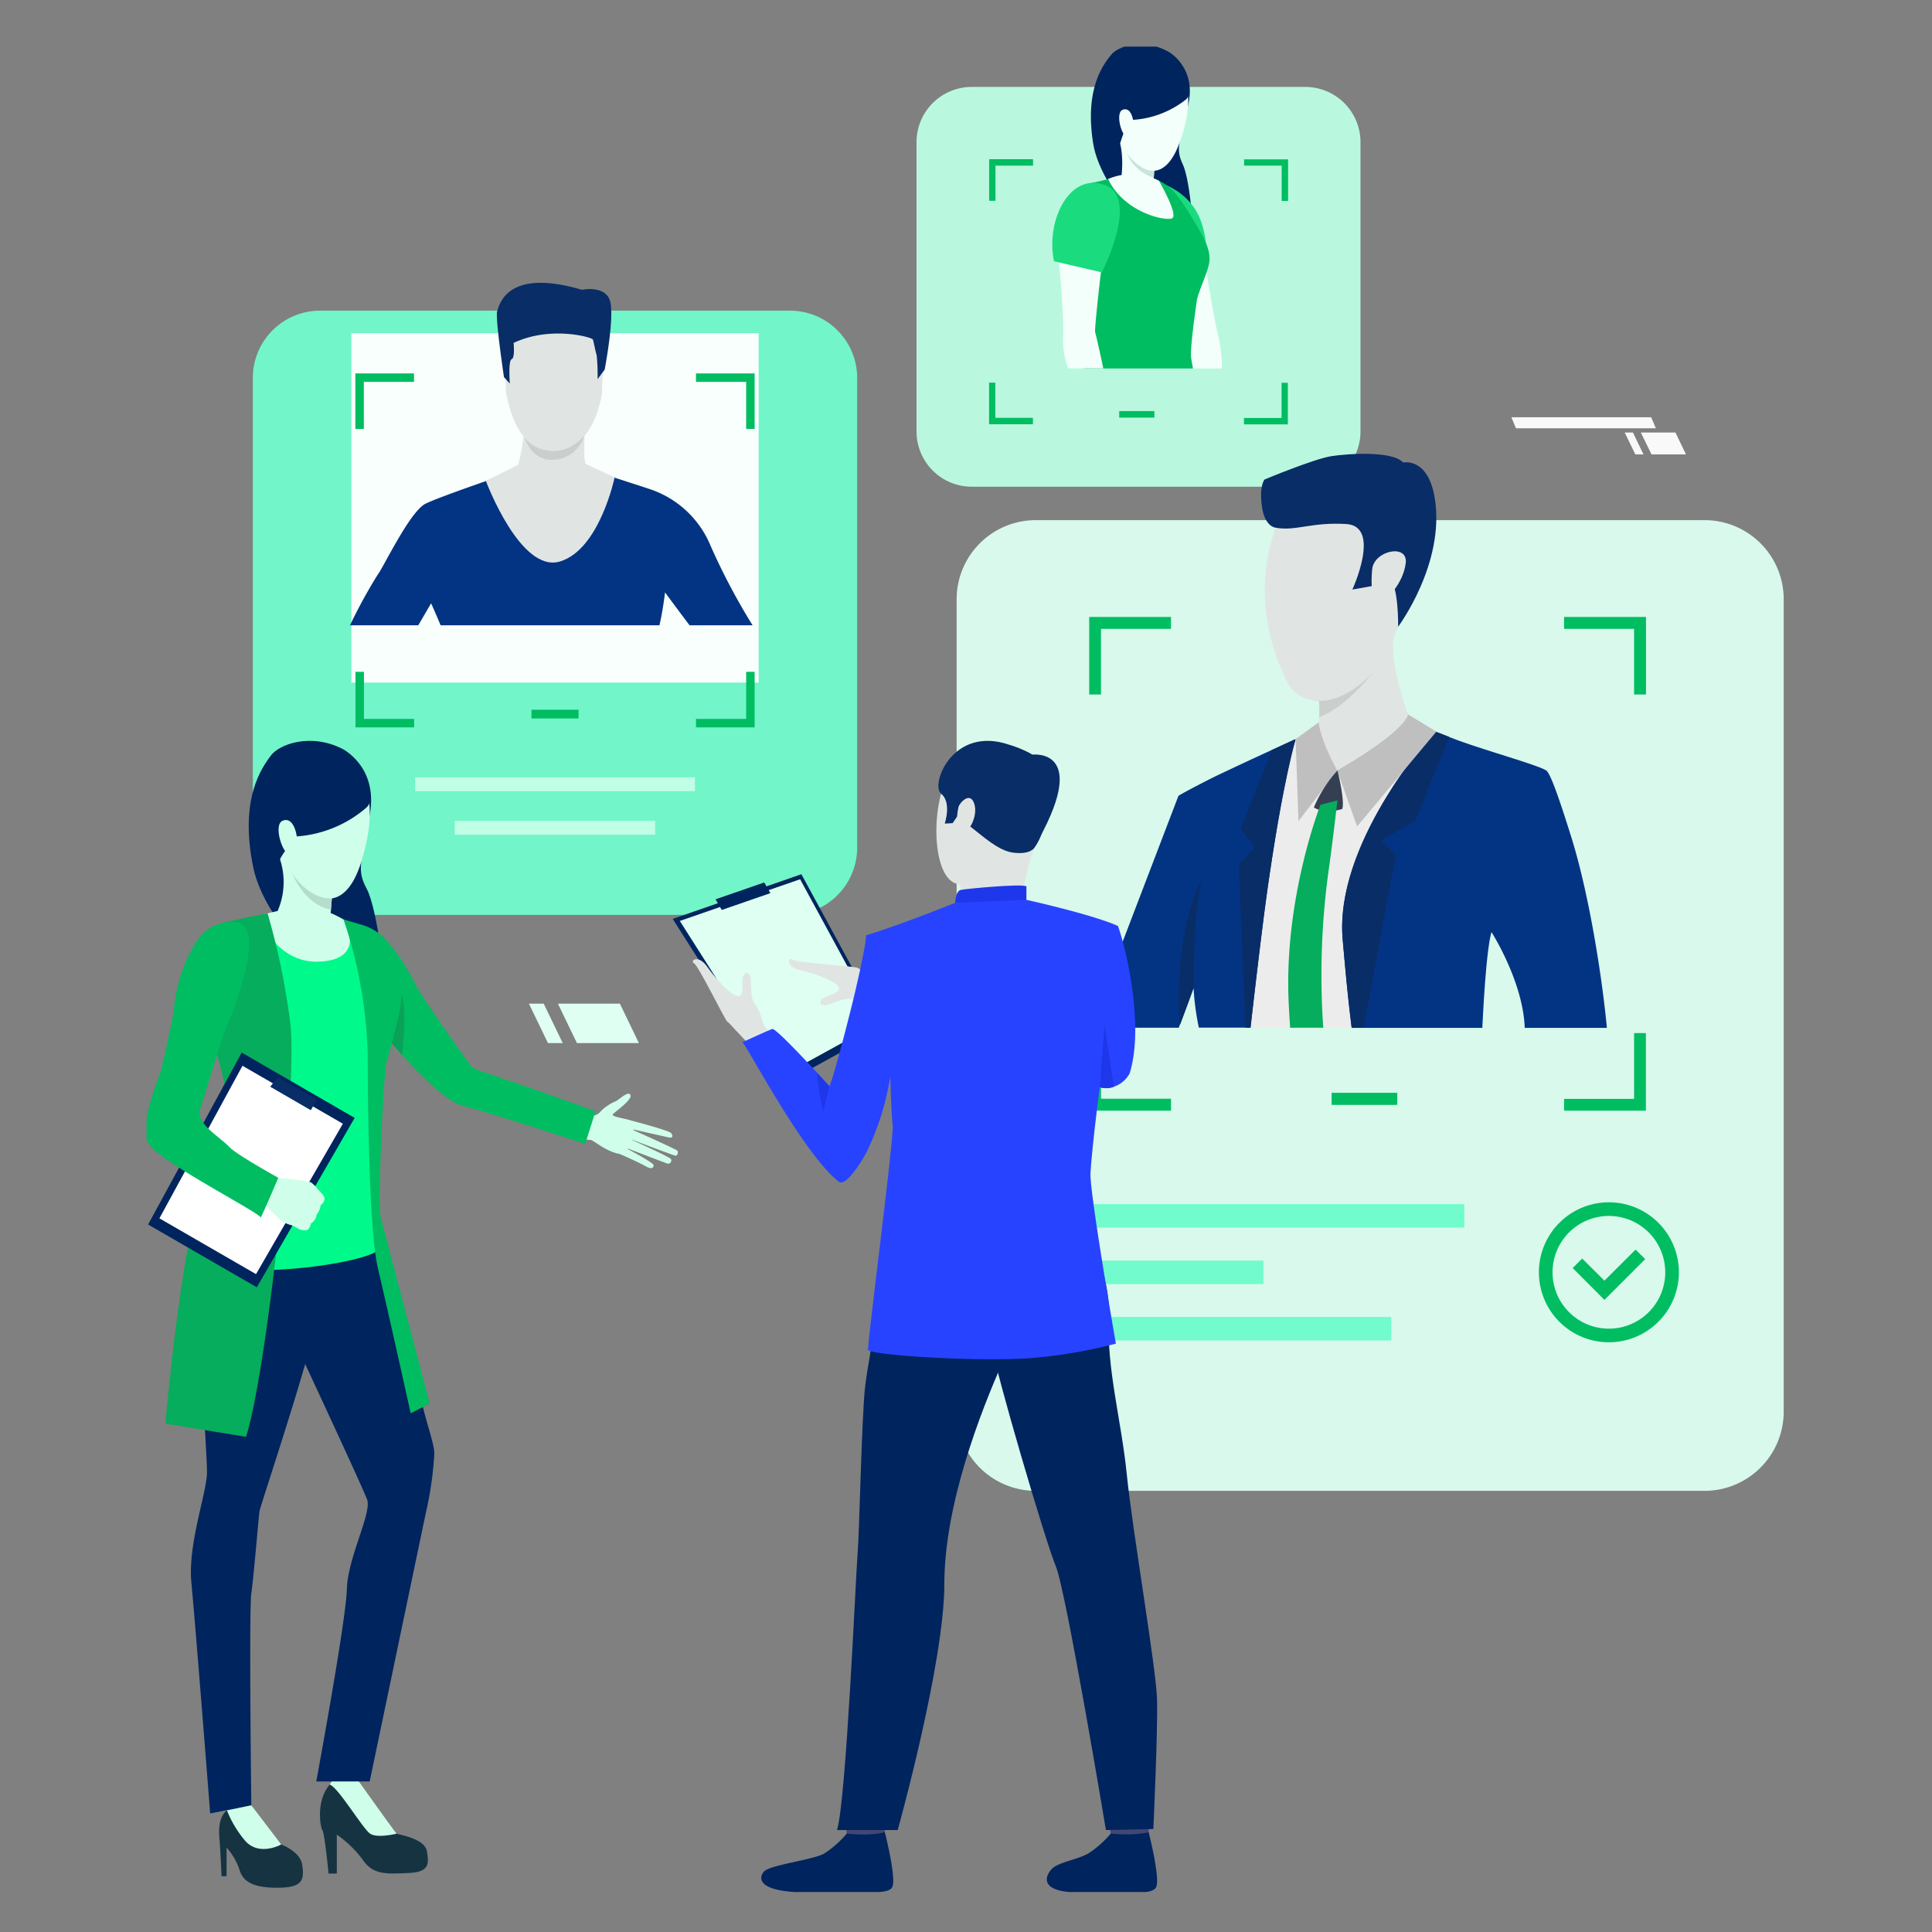
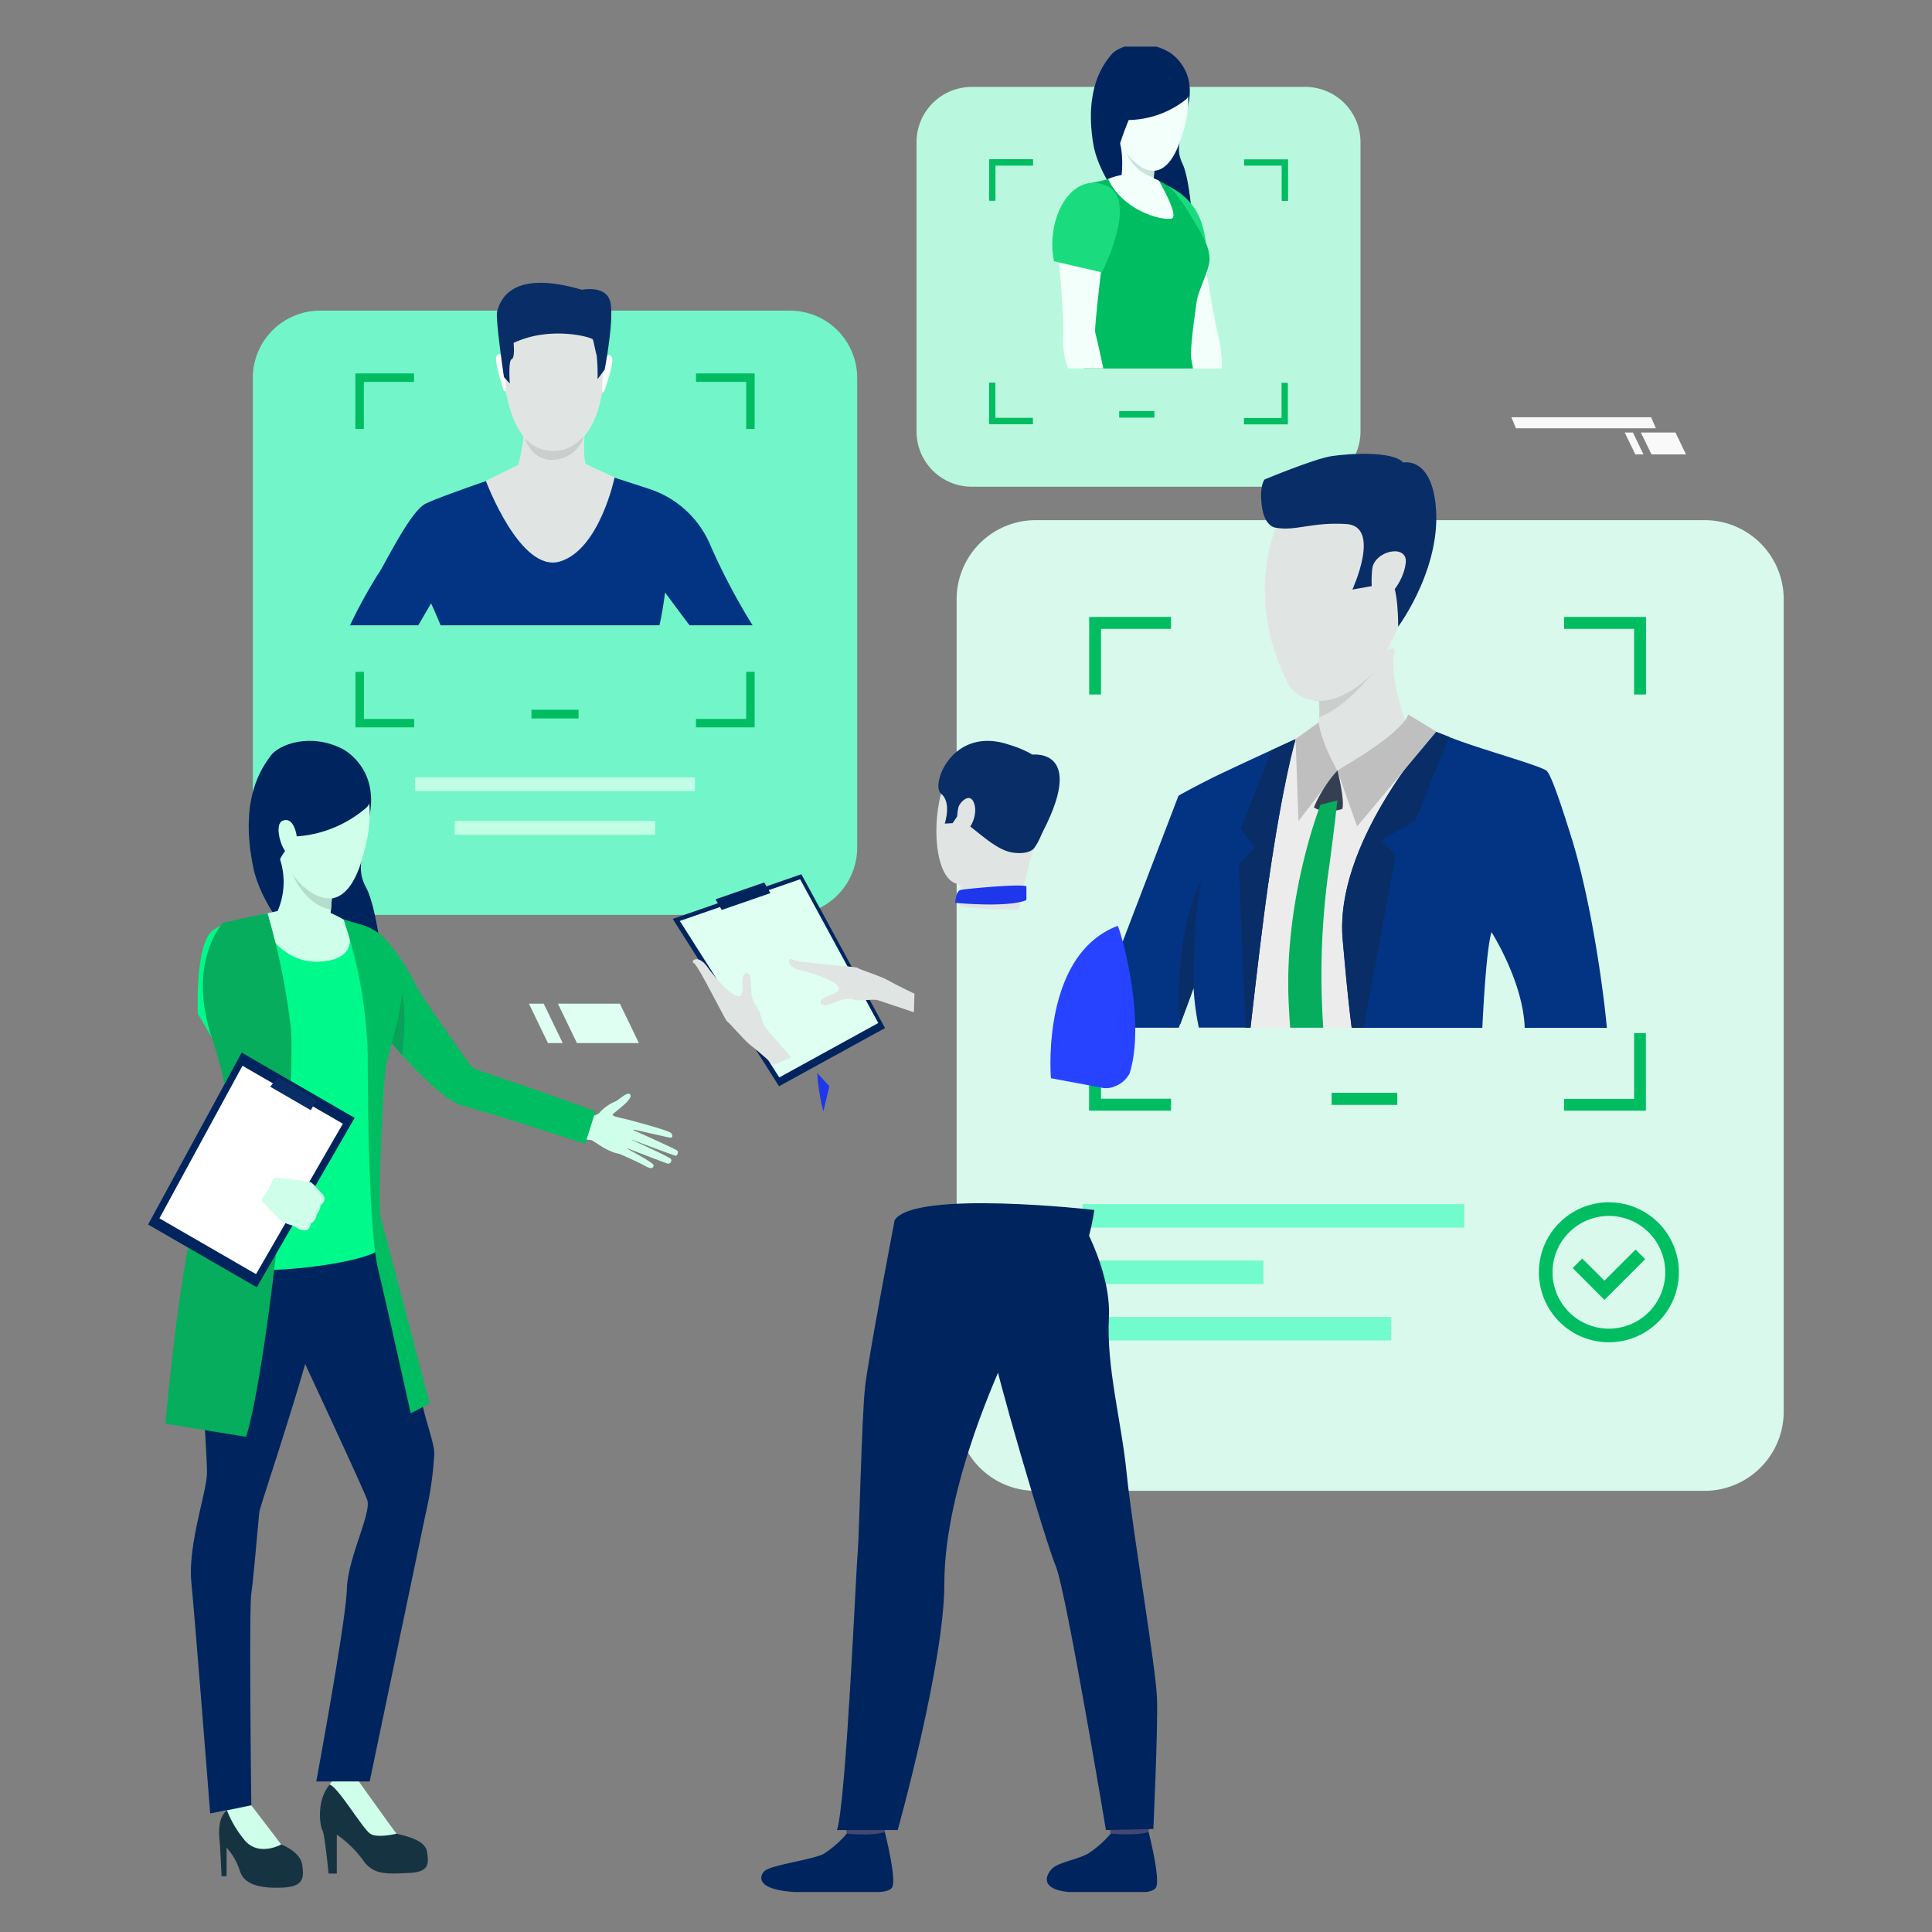
<svg xmlns="http://www.w3.org/2000/svg" width="290" height="290" viewBox="0 0 290 290">
  <rect x="0" y="0" width="290" height="290" fill="#808080" stroke="none" />
  <defs>
    <clipPath id="4e1jos4gca">
      <path data-name="Rectangle 29306" transform="translate(.247 .406)" style="fill:#fff" d="M0 0h246v277H0z" />
    </clipPath>
  </defs>
  <g data-name="Group 43851">
    <path data-name="Rectangle 29335" style="fill:none" d="M0 0h290v290H0z" />
    <g data-name="Frame (20)" transform="translate(21.753 6.594)" style="clip-path:url(#4e1jos4gca)">
      <path data-name="Path 84733" d="M207.556 406.081h-70.527a10.1 10.1 0 0 1-10.095-10.093v-70.514a10.1 10.1 0 0 1 10.095-10.093h70.527a10.1 10.1 0 0 1 10.095 10.093v70.514a10.1 10.1 0 0 1-10.095 10.093z" transform="translate(-110.738 -275.347)" style="opacity:.95;fill:#72fbcc" />
      <path data-name="Path 84734" d="M361.094 867.77h-42v2.081h42z" transform="translate(-278.533 -757.686)" style="fill:#c0fee6" />
      <path data-name="Path 84735" d="M395.981 919.294h-30.1v2.08h30.1z" transform="translate(-319.387 -802.676)" style="fill:#c0fee6" />
      <path data-name="Path 84736" d="M1072.257 709.077H971.892a11.874 11.874 0 0 1-11.884-11.877V575.253a11.874 11.874 0 0 1 11.884-11.881h100.381a11.874 11.874 0 0 1 11.883 11.881V697.18a11.9 11.9 0 0 1-11.899 11.897z" transform="translate(-838.167 -491.889)" style="fill:#ddfff2;opacity:.95" />
      <path data-name="Path 84737" d="M1413.725 1241.18h-9.855v1.82h9.855z" transform="translate(-1225.742 -1083.743)" style="fill:#00bd61" />
      <path data-name="Path 84738" d="M1166.352 1372.97h-57.3v3.526h57.3z" transform="translate(-968.309 -1198.82)" style="fill:#72fbcc" />
      <path data-name="Path 84739" d="M1155.38 1506.53h-46.33v3.525h46.33z" transform="translate(-968.309 -1315.443)" style="fill:#72fbcc" />
      <path data-name="Path 84740" d="M1136.2 1439.82h-27.15v3.525h27.15z" transform="translate(-968.309 -1257.192)" style="fill:#72fbcc" />
      <path data-name="Path 84741" d="M1188.081 677.945v1.788h10.508v9.852h1.788v-11.64zm-71.3 11.641h1.788v-9.852h10.508v-1.788H1116.8v11.641zm81.808 50.844v9.852h-10.508v1.77h12.279v-11.64h-1.772zm-80.02 0h-1.788v11.622h12.3v-1.788h-10.508z" transform="translate(-975.059 -591.933)" style="fill:#00bd61" />
      <path data-name="Path 84742" d="M1659.708 1391.812a10.506 10.506 0 1 1 10.506-10.505 10.516 10.516 0 0 1-10.506 10.505zm0-18.965a8.46 8.46 0 1 0 8.461 8.46 8.466 8.466 0 0 0-8.461-8.46z" transform="translate(-1439.961 -1196.925)" style="fill:#00bd61" />
      <path data-name="Path 84743" d="m1693.964 1434.349-4.765-4.781 1.428-1.427 3.337 3.319 4.677-4.66 1.446 1.428z" transform="translate(-1474.888 -1245.824)" style="fill:#00bd61" />
-       <path data-name="Path 84744" d="M304.7 342.092h-61.138v52.443H304.7z" transform="translate(-212.576 -298.67)" style="opacity:.95;fill:#fff" />
      <path data-name="Path 84745" d="M296.072 513.844a14.99 14.99 0 0 0-9.132-8.528c-.808-.275-2.27-.739-3.8-1.238-2.752-.894-5.778-1.857-5.778-1.857h-9.51s-3.3 1.1-6.793 2.338c-3.233 1.135-6.621 2.373-7.773 2.94-2.39 1.186-6.415 9.732-7.223 10.712a77.15 77.15 0 0 0-4.127 7.548h10.25l1.926-3.3s.653 1.427 1.427 3.3h32.847c.516-2.184.843-4.935.843-4.935s1.754 2.39 3.68 4.935h9.459a96.522 96.522 0 0 1-6.296-11.915z" transform="translate(-211.154 -438.493)" style="fill:#033483" />
      <path data-name="Path 84746" d="M431.458 295.515s7.447 1.169 6.312 12.81S430.065 319 429.635 319c-.447-.017-6.587.206-7.068-14 0 .006-.224-10.5 8.891-9.485z" transform="translate(-368.88 -257.94)" style="fill:#e0e5e3" />
      <path data-name="Path 84747" d="M540.42 368.457s.808-.877 1.118.017c.292.877-1.118 4.814-1.169 4.986 0 0-.155.344-.344.155a43.985 43.985 0 0 1 .395-5.158z" transform="translate(-471.41 -321.356)" style="fill:#fafffd" />
      <path data-name="Path 84748" d="M416.04 367.115s-.791-.894-1.118-.017c-.31.877 1 4.832 1.066 5.021 0 0 .138.344.344.155a41.265 41.265 0 0 0-.292-5.159z" transform="translate(-362.164 -320.169)" style="fill:#fafffd" />
      <path data-name="Path 84749" d="m431.975 295.48-1.066 1.427a28.092 28.092 0 0 0-.138-3.611c-.172-.482-.43-1.977-.567-2.338-.138-.344-6.4-2.1-11.9.516 0 0 .241 2.253-.292 2.442-.533.206-.275 3.663-.275 3.663l-.877-.98s-1.341-8.958-1.015-9.887 1.393-6.551 12.709-3.215c0 0 3.525-.739 4.231 1.685s-.81 10.298-.81 10.298z" transform="translate(-362.966 -246.591)" style="fill:#092d66" />
      <path data-name="Path 84750" d="M418.73 451.291c0-.017-.963-.464-.963-.464-.464-1.032-.12-5.416-.12-5.416s-9.476-2.407-9.2-.567-.808 6.121-.808 6.121l-4.867 2.407s5.176 13.91 11.127 12.1c5.95-1.788 8.2-12.621 8.2-12.621z" transform="translate(-351.595 -387.787)" style="fill:#e0e5e3" />
      <path data-name="Path 84751" d="M448.607 464.462a5.626 5.626 0 0 0 4.179 1.977c1.737 0 2.992-.482 4.729-2.184a4.979 4.979 0 0 1-4.712 3.508c-.017.001-2.889.362-4.196-3.301z" transform="translate(-391.618 -405.343)" style="fill:#cacfcd" />
      <path data-name="Path 84752" d="M136.142 825.79s5.469 2.682 4.11 9.955-1.943 8.253-.43 11.091 3.3 14.977 1.943 17.263c-1.359 2.3-16.854-10.093-18.986-20.5-2.15-10.4 1.359-15.028 2.6-16.747 1.221-1.716 5.93-3.504 10.763-1.062z" transform="translate(-106.515 -719.987)" style="fill:#00245e" />
      <path data-name="Path 84753" d="M207.74 2061.331h1.238v-5.846a16.675 16.675 0 0 1 3.955 3.852c1.531 2.234 3.629 2.046 6.81 1.908 3.2-.138 3.044-1.428 2.769-3.232-.292-1.806-3.526-2.39-4.575-2.666-1.049-.291-3.422-4.384-4.2-5.382a13.4 13.4 0 0 1-1.6-2.664s-.6-2.425-3.543 0c-2.958 2.423-2.1 7.1-1.771 7.53s.917 6.5.917 6.5z" transform="translate(-180.176 -1786.695)" style="fill:#163342" />
      <path data-name="Path 84754" d="M224 2058.327c1.1.723 3.955 0 3.955 0-.808-1.048-5.8-8.046-5.8-8.046-3.027-1.772-4.231.669-4.231.669 1.261.362 4.976 6.655 6.076 7.377z" transform="translate(-190.194 -1789.676)" style="fill:#cfffea" />
      <path data-name="Path 84755" d="M515.791 1245.552s1.978.379 2.666-.55a6.51 6.51 0 0 1 2.3-1.582c.55-.257 1.926-1.651 2.236-.962.327.687-2.167 2.407-2.614 2.871s2.442.671 2.924 1.117c.5.448-.12 5.211-2.081 4.832s-3.818-2.063-4.179-2.063a13.485 13.485 0 0 1-1.445-.206z" transform="translate(-450.118 -1084.693)" style="fill:#cfffea" />
      <path data-name="Path 84756" d="M562.072 1273.59s5.933 1.529 6.243 1.959.206.757-.361.637-5.778-1.306-5.778-1.306 6.707 2.991 7.051 3.283c.189.172.034.809-.275.757-.31-.034-7.137-2.631-7.137-2.631s6.26 2.8 6.466 3.147a.479.479 0 0 1-.6.653c-.482-.172-6.449-2.459-6.449-2.459s4.437 2.321 4.437 2.716c0 .241-.1.774-1.238.138-1.118-.636-3.938-1.858-3.938-1.858z" transform="translate(-489.313 -1112.043)" style="fill:#cfffea" />
      <path data-name="Path 84757" d="M87.412 2094.4h.757v-4.282a9.3 9.3 0 0 1 1.978 3.439c.619 2.047 2.838 2.666 6.225 2.562s3.44-1.427 3.147-3.438c-.292-1.995-3.147-3.043-3.147-3.043a54.4 54.4 0 0 1-4.489-5.88 4.456 4.456 0 0 0-3.663.756c-1.617 1.29-1.1 4.23-1.066 4.986.069.757.258 4.9.258 4.9z" transform="translate(-75.911 -1819.37)" style="fill:#163342" />
      <path data-name="Path 84758" d="M60.593 1351.165a30.065 30.065 0 0 0-5.125 11.469c-1.1 6.225.653 27.1.6 30.16-.052 3.078-2.906 10.728-2.339 16.506.568 5.794 2.82 34.612 2.82 34.612l6.174-1.22s-.361-29.386 0-31.81 1.083-11.3 1.221-12.294 9.08-27.271 9.08-31.758c.02-4.488-2.698-22.972-12.431-15.665z" transform="translate(-46.753 -1178.305)" style="fill:#00245e" />
      <path data-name="Path 84759" d="M172.679 1370.038s6.621 25.275 7.412 28.783 1.926 6.4 1.926 7.875a51.7 51.7 0 0 1-1.29 8.992l-8.41 40.235H164.3s4.471-24.14 4.592-28.853c.12-4.728 3.766-11.451 3.044-13.446s-11.505-25.086-11.505-25.086-8.165-25.838 12.248-18.5z" transform="translate(-138.58 -1195.113)" style="fill:#00245e" />
      <path data-name="Path 84760" d="m104.437 2090.422-4.489-5.882-3.663.757a16.341 16.341 0 0 0 2.769 4.609c2.115 2.338 5.383.516 5.383.516z" transform="translate(-83.976 -1820.154)" style="fill:#cfffea" />
      <path data-name="Path 84761" d="M229.992 1040.24a8.255 8.255 0 0 1 4.8 2.475 31.757 31.757 0 0 1 4.54 6.912c.533 1.187 8.117 12.1 8.513 12.345s4.2 1.513 6.724 2.373c3.887 1.307 11.694 4.144 11.694 4.144l-1.548 4.9s-14.687-4.8-18.35-5.708c-4.489-1.1-14.841-14.374-14.841-14.374s-7.724-9.043-1.532-13.067z" transform="translate(-198.628 -908.284)" style="fill:#00bd61" />
      <path data-name="Path 84762" d="M78.485 1023.918a36.922 36.922 0 0 0 4.764 1.909c1.221.241 6 6.431 6.827 8.7.843 2.252 0 5.656-1.72 9.629s-.1 5.312-.877 9.284c-.791 3.973-.533 18.863-.378 21.082s-22.993 5.553-27.568 1.529c0 0 3.1-13.412 6.759-17.245.791-.826.705-6.344.172-7.72s-6.638-11.641-6.638-11.641-.447-10.419 2.218-12.482c2.3-1.788 8.6-2.425 9.734-2.82a19.089 19.089 0 0 1 6.707-.225z" transform="translate(-51.884 -893.871)" style="fill:#00f98b" />
      <path data-name="Path 84763" d="M164.365 959.605s-.1.98-.224 2.287c-.052.516-.1 1.1-.138 1.685a40.56 40.56 0 0 0-.189 4.625s-3.68 3.68-7.859-4.3a10.959 10.959 0 0 0 .43-7.771c-1.324-4.47 7.98 3.474 7.98 3.474z" transform="translate(-136.078 -833.65)" style="fill:#cfffea" />
      <path data-name="Path 84764" d="M291.407 1131.186s.877-5.88-.052-9.456a22.858 22.858 0 0 1-1.685 7.445z" transform="translate(-252.837 -979.44)" style="fill:#0aa259" />
      <path data-name="Path 84765" d="M133.578 1026.671s2.528 7.463 9.476 6.913 3.285-6.31 3.285-6.31a14.892 14.892 0 0 0-2.218-1.084c-.482-.085-7.67-.189-7.67-.189z" transform="translate(-116.539 -895.85)" style="fill:#cfffea" />
      <path data-name="Path 84766" d="M234.34 1036.17a68.543 68.543 0 0 1 3.629 20.307c0 10.248.292 26.944 1.565 32.223s4.884 21.578 4.884 21.578l2.838-1.462s-6.81-26.032-7.326-27.906.4-21.7.877-23.366 2.563-9.044 2.236-11.108c-.413-2.579-2.82-6.414-6.724-9.7z" transform="translate(-204.523 -904.731)" style="fill:#00bd61" />
      <path data-name="Path 84767" d="M38.8 1028.85a105.629 105.629 0 0 1 3.405 16.506c1.152 9.269-3.508 52.289-6.638 62.055l-12.107-1.959s2.614-30.4 6.14-35.936 4.661-10.438.843-21.975c-3.818-11.554 1.685-17.28 1.685-17.28s5.607-1.291 6.672-1.411z" transform="translate(-20.386 -898.339)" style="fill:#06ad5c" />
      <path data-name="Path 84768" d="m33.989 1203.391-14.689 25.43-16.318-9.421 14.05-25.809z" transform="translate(-2.505 -1042.188)" style="fill:#00245e" />
      <path data-name="Path 84769" d="m43.941 1217.881-13.036 22.577-14.5-8.374 12.468-22.9z" transform="translate(-14.228 -1055.801)" style="fill:#fff" />
      <path data-name="Path 84770" d="m153.635 1227.578.912-1.581-5.847-3.387-1.152 1.443z" transform="translate(-128.737 -1067.527)" style="fill:#092d66" />
      <path data-name="Path 84771" d="M143.829 1349.682a3.17 3.17 0 0 1-.963-.137s-.516-.293-.894-.482a3.63 3.63 0 0 1-.292-.137 5.757 5.757 0 0 1-1.634-.689 35.686 35.686 0 0 1-2.941-3.112l1.083-1.65.791-1.685a38.274 38.274 0 0 1 5.486.653 1.518 1.518 0 0 1 .172.1 6.177 6.177 0 0 1 1.015 1.049c.086.086.963.93.929 1.29a1.151 1.151 0 0 1-.585 1 2.863 2.863 0 0 1-.6 1.444 1.767 1.767 0 0 1-.843 1.306s-.191.913-.724 1.05z" transform="translate(-119.619 -1171.594)" style="fill:#cfffea" />
-       <path data-name="Path 84772" d="M14.14 1039.215s-4.454-1.273-7.017 3.628a22.418 22.418 0 0 0-2.889 9.406c-.327 2.269-1.771 8.442-1.926 9.095-.155.637-3.44 8.253-1.926 10.919 1.513 2.682 16.957 10.557 16.854 11.142s2.666-5.949 2.666-5.949-6.243-3.473-7.275-4.556c-1.668-1.737-5.159-3.612-4.454-5.778.843-2.545 3.388-11.091 3.973-12.345.618-1.256 5.76-13.963 1.994-15.562z" transform="translate(.113 -907.26)" style="fill:#00bd61" />
      <path data-name="Path 84773" d="M154.517 838.793s7.945 2.493 3.629 16.2-15.151-1.582-14.016-9.938c1.135-8.343 10.387-6.262 10.387-6.262z" transform="translate(-125.68 -732.182)" style="fill:#cfffea" />
      <path data-name="Path 84774" d="M154.612 839.187a17.873 17.873 0 0 1-10.542 4.35s-2.545 2.975-2.734 4.144c0 0-5.9-10.042 1.359-16.06 7.239-6.021 14.582 5.09 11.917 7.566z" transform="translate(-121.338 -724.581)" style="fill:#00245e" />
      <path data-name="Path 84775" d="M160.161 921.025c-.051-1-.671-3.267-2.15-2.631s.086 5.261 1.066 4.969c.001.001 1.205.018 1.084-2.338z" transform="translate(-137.344 -801.794)" style="fill:#cfffea" />
      <path data-name="Path 84776" d="M179.3 985.259c-.052.516-.1 1.1-.138 1.685 0 0-3.508-.207-5.847-5.417.137.225 2.716 4.007 5.985 3.732z" transform="translate(-151.236 -857.018)" style="fill:#b4ddcb" />
      <path data-name="Path 84777" d="M970.894 110.583h-50.062a8.293 8.293 0 0 1-8.289-8.288V58.862a8.293 8.293 0 0 1 8.289-8.288h50.062a8.293 8.293 0 0 1 8.289 8.288v43.416a8.3 8.3 0 0 1-8.289 8.305z" transform="translate(-796.722 -44.121)" style="fill:#bcfee4;opacity:.95" />
      <path data-name="Path 84778" d="M1157.719 434.292h-5.279v.98h5.279z" transform="translate(-1006.196 -379.178)" style="fill:#00bd61" />
      <path data-name="Path 84779" d="M1130.575 1.162s4.264 2.338 2.906 8.081-1.876 6.517-.775 8.838 2.065 12.053.9 13.842-13.053-8.683-14.378-17.057 1.651-11.933 2.7-13.257c1.062-1.341 4.881-2.579 8.647-.447z" transform="translate(-976.901 .03)" style="fill:#00245e" />
      <path data-name="Path 84780" d="M1189.7 196.316h-4.558c-.223-2.252-.43-3.817-.378-4.041.068-.378-4.54-12.449-4.971-13.463-.43-1-2.115-3.68-2.338-6.19-.224-2.528 3.061-3.542 3.061-3.542 4.437.791 5.95 6.929 5.95 6.929s1.858 12.449 2.8 15.956a23.177 23.177 0 0 1 .434 4.351z" transform="translate(-1028.03 -147.599)" style="fill:#f3fffa" />
      <path data-name="Path 84781" d="m1187.787 171.318-6.793 2.854s-6.243-15.492-1.014-13.756 7.583 4.97 7.807 10.902z" transform="translate(-1028.421 -139.916)" style="fill:#1adc7e" />
      <path data-name="Path 84782" d="M1109.759 172.675c-.207 1.53-1.014 6.981-.826 8.46.034.241.137.808.275 1.565h-16.373c.43-1.548.825-2.923 1.067-3.731.791-2.631.034-3.336-.361-5.451a43.056 43.056 0 0 0-1.306-4.161c-.207-.585-.413-1.2-.6-1.823a37.65 37.65 0 0 1-1.255-5.846c-.98-6.293 3.853-6.895 3.853-6.895 1.806-.327 4.953-1.307 4.953-1.307l4.918 1.032a5.167 5.167 0 0 1 1.153.688 10.065 10.065 0 0 1 1.1.963 29.91 29.91 0 0 1 2.682 3.869c.327.533.653 1.083.964 1.616 1 1.737 1.719 3.129 1.685 4.711-.021 1.53-1.74 4.78-1.929 6.31z" transform="translate(-951.889 -133.982)" style="fill:#00bd61" />
      <path data-name="Path 84783" d="M1146.909 154.681s3.078 5.279 1.943 5.674c-1.153.4-7.189-.946-9.562-5.915a9.023 9.023 0 0 1 7.619.241z" transform="translate(-994.714 -134.163)" style="fill:#f3fffa" />
      <path data-name="Path 84784" d="M1153.68 110.489s-2.734 1.152-5.227-2.665c0 0 .671-4.333-.739-6.843s6.157 3.009 6.157 3.009-.12.516-.259 1.272c-.069.4-.137.843-.189 1.324-.034.4-.068.825-.086 1.238a7.054 7.054 0 0 0 .343 2.665z" transform="translate(-1001.917 -87.564)" style="fill:#f3fffa" />
      <path data-name="Path 84785" d="M1106.391 226.977c-.567 2.906-4.608 6.534-4.608 6.534-.207-.585-.413-1.2-.6-1.823a26.786 26.786 0 0 0 5.208-4.711z" transform="translate(-961.437 -198.154)" style="fill:#393d63" />
      <path data-name="Path 84786" d="M1085.144 179.91c-.257 1.066-1.444 11.761-1.307 12.139.07.206.654 2.682 1.221 5.433h-5.279a13.556 13.556 0 0 1-.791-4.075c.344-3.611-.894-15.131-.894-15.131s-1.1-6.964 4.678-7.841c0 0 3.421.447 3.628 2.975s-1 5.451-1.256 6.5z" transform="translate(-941.205 -148.783)" style="fill:#f3fffa" />
      <path data-name="Path 84787" d="m1073.481 175.892 7.171 1.668s5.693-11.056.567-13.068c-5.399-2.132-9.027 5.365-7.738 11.4z" transform="translate(-937.023 -143.269)" style="fill:#1adc7e" />
      <path data-name="Path 84788" d="M1146.265 11.987s6.243 2.287 2.288 13.051-12.022-1.84-10.8-8.442c1.221-6.621 8.512-4.609 8.512-4.609z" transform="translate(-993.263 -10.176)" style="fill:#f3fffa" />
      <path data-name="Path 84789" d="M1147.974 12.357a14.276 14.276 0 0 1-8.581 3.078 41.243 41.243 0 0 0-1.428 3.938s-5.211-8.958.775-13.48c6.001-4.54 11.452 4.59 9.234 6.464z" transform="translate(-991.721 -4.012)" style="fill:#00245e" />
-       <path data-name="Path 84790" d="M1154.561 79.266c0-.791-.412-2.631-1.616-2.184s-.12 4.2.67 4.006c0 .001.946.07.946-1.822z" transform="translate(-1006.168 -67.207)" style="fill:#f3fffa" />
      <path data-name="Path 84791" d="M1165.214 132.642a6.651 6.651 0 0 1-4.094-3.7c2.391 3.078 4.18 2.631 4.18 2.631-.052.416-.052.673-.086 1.069z" transform="translate(-1013.776 -112.553)" style="fill:#cae4d9" />
      <path data-name="Path 84792" d="M1036.667 136.131v.963h5.641v5.3h.964v-6.242h-6.6zm-38.282 6.242h.963v-5.279h5.641v-.963H998.4v6.242zm43.906 27.3v5.3h-5.642v.963h6.587v-6.241h-.945zm-42.943 0h-.963v6.242h6.586v-.963h-5.641v-5.279z" transform="translate(-871.678 -118.828)" style="fill:#00bd61" />
      <path data-name="Path 84793" d="M463.814 787.772h-7.068v1.307h7.068z" transform="translate(-398.725 -687.833)" style="fill:#00bd61" />
      <path data-name="Path 84794" d="M299.437 389.684v1.272h7.533v7.067h1.273v-8.339zm-51.128 8.339h1.273v-7.067h7.533v-1.272h-8.805zm58.661 36.452v7.067h-7.533v1.272h8.805v-8.339zm-57.371 0h-1.273v8.339h8.805v-1.272H249.6z" transform="translate(-216.721 -340.227)" style="fill:#00bd61" />
      <path data-name="Path 84795" d="M1208.53 848.764h-5.968a9.732 9.732 0 0 0-.275-.619c-1.771-4.179-10.9-13.773-10.9-13.773v.052a.063.063 0 0 1-.017.034.664.664 0 0 0-.018.086c0 .017-.018.034-.018.051a.058.058 0 0 1-.016.034c-.378 1.394-2.219 8.357-3.13 14.135h-40.414a16.627 16.627 0 0 0-.327-1.513 32.652 32.652 0 0 1-.773-4.178c0-.07-.018-.138-.018-.189-.034-.241-.052-.482-.086-.723a39.206 39.206 0 0 1-.068-6.688c-.121.241-.928 3.233-1.995 6.929a362.397 362.397 0 0 1-1.909 6.379h-9.545l11.97-34.543c.257-.206 3.371-1.7 5.641-2.785 2.3-1.1 5.108-2.717 7.619-4.092 1.29-.7 2.511-1.341 3.56-1.823l.155-.069 2.906-1.324c.034 0 .309-.034.756-.069 2.426-.241 9.975-.946 12.5-1.083.207-.017.379-.017.516-.034h.259a32.966 32.966 0 0 1 3.921 1.341c.086.034.155.052.241.086.1.034.189.069.292.1.172.069.361.138.534.206.36.138.739.292 1.117.447.137.052.258.1.4.155 4.094 1.616 8.77 3.628 9.889 4.436.739.533 3.026 4.849 5.691 10.179a293.385 293.385 0 0 1 7.51 28.855z" transform="translate(-989.265 -701.093)" style="fill:#ececec" />
-       <path data-name="Path 84796" d="M1397.079 708.192c-.1 5.433-10.628 8.408-10.628 8.408s-4.4-5.519-3.353-6.035c.412-.206.584-1.032.637-1.96a18.558 18.558 0 0 0-.052-2.459c-.034-.378-.068-.636-.068-.636s1.5-1.582 3.421-3.473c3.337-3.3 7.928-7.531 7.946-5.846a3.221 3.221 0 0 1-.034.327c-.826 3.765 2.131 11.674 2.131 11.674z" transform="translate(-1207.463 -607.53)" style="fill:#e0e5e3" />
+       <path data-name="Path 84796" d="M1397.079 708.192c-.1 5.433-10.628 8.408-10.628 8.408s-4.4-5.519-3.353-6.035c.412-.206.584-1.032.637-1.96c-.034-.378-.068-.636-.068-.636s1.5-1.582 3.421-3.473c3.337-3.3 7.928-7.531 7.946-5.846a3.221 3.221 0 0 1-.034.327c-.826 3.765 2.131 11.674 2.131 11.674z" transform="translate(-1207.463 -607.53)" style="fill:#e0e5e3" />
      <path data-name="Path 84797" d="M1390.927 730.688c-.016.034-.464.7-1.221 1.651-1.616 2.029-4.643 5.365-8.065 6.706a18.557 18.557 0 0 0-.051-2.459 7.256 7.256 0 0 1-1.05-.12 31.685 31.685 0 0 1 2.288-3.353l2.115-.636z" transform="translate(-1205.37 -637.988)" style="fill:#cacfcd" />
      <path data-name="Path 84798" d="M1344.288 573.656c-.912 1.977-1.771 3.422-2.012 3.989a6.845 6.845 0 0 1-1.221 1.651c-1.737 1.874-4.953 4.333-8.117 4.247a7.26 7.26 0 0 1-1.049-.12 4.963 4.963 0 0 1-3.612-2.493c-6.569-12.844-1.806-23.35-1.806-23.35s17.938-5.072 20.74.327c1.943 3.782-.791 11.107-2.923 15.749z" transform="translate(-1156.701 -484.945)" style="fill:#e0e5e3" />
      <path data-name="Path 84799" d="M1322.567 495.988s-1.667-.086-2.081-3.25c-.412-3.112.413-3.989.413-3.989s7.412-3.1 10.06-3.508c2.666-.4 9.2-.791 10.731.963 0 0 3.732-.86 4.747 5.313 1.617 9.8-5.486 19.327-5.486 19.327s.069-6.414-1.358-7.256c-1.41-.843-2.631 1.169-2.631 1.169l-2.889.516s4.385-9.474-.878-9.835c-5.262-.327-7.618 1.1-10.628.55z" transform="translate(-1152.832 -423.371)" style="fill:#092d66" />
      <path data-name="Path 84800" d="M1451.251 602.917c.275-2.82 5.383-3.9 5.038-.946s-2.854 5.794-4.024 5.708c-1.152-.103-1.22-2.613-1.014-4.762z" transform="translate(-1267.035 -524.057)" style="fill:#e0e5e3" />
      <path data-name="Path 84801" d="M1450.827 829.269c-1.667-5.33-3.1-9.543-3.749-9.99-1.117-.808-9.975-3.233-14.17-4.883-.138-.052-.275-.1-.4-.155-.379-.155-.757-.292-1.119-.447-.189-.069-.361-.138-.533-.206-.1-.034-.189-.069-.293-.1a1.353 1.353 0 0 0-.241-.086l-.016.017a66.42 66.42 0 0 0-4.644 5.932c-4.351 6.173-10.008 16.18-9.132 25.413.275 2.957.619 7.222 1.2 12 .035.379.086.757.138 1.135h19.605c.241-5 .671-11.588 1.307-14.133a.058.058 0 0 1 .016-.034.063.063 0 0 1 .018-.052c0-.034.016-.052.016-.086a.062.062 0 0 1 .018-.034v-.034s4.747 7.411 4.988 14.374h12.33c-.592-6.485-2.483-19.5-5.339-28.631z" transform="translate(-1236.723 -710.209)" style="fill:#033483" />
      <path data-name="Path 84802" d="M1148.424 823.094s-1.479 4.935-3.387 17.229c-.069.413-.138.825-.189 1.255 0 .052-.018.1-.018.155-.052.275-.086.568-.137.86 0 .034-.018.069-.018.1-.034.189-.068.4-.086.585-.069.481-.137.98-.223 1.479-.723 5.021-1.668 13-2.648 21.51h-7.757a39.046 39.046 0 0 1-.79-5.983.238.238 0 0 0-.036.1 372.846 372.846 0 0 1-1.995 5.4c-.068.171-.12.326-.189.5h-13.361l13.31-34.8c.259-.206 3.7-2.046 5.951-3.129a642.418 642.418 0 0 1 8-3.731c1.272-.585 2.459-1.135 3.473-1.6z" transform="translate(-975.766 -718.615)" style="fill:#033483" />
      <path data-name="Path 84803" d="m1427.3 826.726-5.125 2.889 2.184 2.235-4.8 25.913h-1.806c-.671-5.245-1.049-9.938-1.34-13.137-1.342-14.289 12.915-30.383 13.792-31.363.687.258 1.427.55 2.184.843z" transform="translate(-1236.62 -710.091)" style="fill:#092d66" />
      <path data-name="Path 84804" d="M1302.567 822.482s-1.908 6.242-4.144 21.82c-.723 5.021-1.685 13-2.648 21.511h-.757l-1-24.485 2.443-2.648-2.167-2.7 4.644-11.83c1.272-.585 2.459-1.135 3.473-1.6z" transform="translate(-1129.822 -718.141)" style="fill:#092d66" />
      <path data-name="Path 84805" d="m1425.4 795.91-4.248-2.579s-.119 2.321-10.627 8.408l2.975 8.408z" transform="translate(-1231.549 -692.687)" style="fill:#c0bfbf" />
      <path data-name="Path 84806" d="M1364.746 802.687s.173 2.51 2.8 7.239l-5.83 7.583-.43-12.311z" transform="translate(-1188.562 -700.856)" style="fill:#c0bfbf" />
      <path data-name="Path 84807" d="M1386.393 859.634s1.135 4.5.722 5.777c0 0-2.475.894-4.265-.224a19.577 19.577 0 0 1 3.543-5.553z" transform="translate(-1207.387 -750.582)" style="fill:#344052" />
      <path data-name="Path 84808" d="M1358.5 906.008a114.485 114.485 0 0 0-.757 23.265h-4.97c-.068-.98-.138-2.012-.189-3.078-.929-16.06 4.747-30.4 4.747-30.4l2.527-.636c.016.016-.81 7.1-1.358 10.849z" transform="translate(-1180.868 -781.601)" style="fill:#06ad5c" />
      <path data-name="Path 84809" d="M1225.574 993.664c-.189 3.851-.155 7.274-.155 7.274a2.9 2.9 0 0 1-.018.292c0-.068-.016-.137-.016-.189a385.04 385.04 0 0 1-1.995 5.4 57.843 57.843 0 0 1-.155-5.88c.275-10.8 3.68-16.455 3.68-16.455-.791 1.872-1.168 5.913-1.341 9.558z" transform="translate(-1067.997 -859.267)" style="fill:#092d66" />
      <path data-name="Path 84810" d="m655.824 1005.57-15.908 8.735-15.959-25.12 19.313-6.706z" transform="translate(-544.732 -857.848)" style="fill:#00245e" />
      <path data-name="Path 84811" d="m662.151 1010.023-14.859 8.167-14.927-23.49 18.057-6.259z" transform="translate(-552.074 -863.057)" style="fill:#dffff3" />
      <path data-name="Path 84812" d="M780.374 1087.916s-2.769-1.324-3.973-2.012c-1.221-.688-4.334-1.634-4.592-1.875-.258-.223-9.252-.774-9.8-1.254-.55-.464-1.084 1.1 1.255 1.615s5.589 1.754 5.761 2.666-2.39 1.135-2.666 1.874c-.258.756.069.585.447.74.361.155 3.061-1.324 4.248-.912 1.187.43 2.992-.155 3.9.155s5.331 1.788 5.331 1.788z" transform="translate(-664.862 -945.351)" style="fill:#e0e5e3" />
      <path data-name="Path 84813" d="M659.835 1098.952s-2.322-2.1-3.457-2.958c-1.118-.876-3.233-3.456-3.543-3.593-.309-.155-4.334-8.426-5-8.753-.654-.326.619-1.444 2.012.55s3.835 4.574 4.764 4.385.138-2.7.739-3.234.585-.155.877.12c.292.293-.069 3.405.791 4.351s1.015 2.889 1.651 3.628c.654.739 3.766 4.315 3.766 4.315z" transform="translate(-565.424 -945.657)" style="fill:#e0e5e3" />
      <path data-name="Path 84814" d="M1138.34 2086.774s.5 3.49.567 4.006 5.59-.309 5.59-.309l.446-4.161c.018.016-5.898-.034-6.603.464z" transform="translate(-993.884 -1821.699)" style="fill:#424773" />
      <path data-name="Path 84815" d="M1076.347 2116.495a15.294 15.294 0 0 1-3.44 3.026c-1.7.912-4.351 1.272-5.366 2.236-.721.687-2.631 3.628 4.4 3.576s10.422.412 11.179-.723-1.083-8.339-1.083-8.339-1.666.584-5.69.224z" transform="translate(-931.375 -1847.86)" style="fill:#00245e" />
      <path data-name="Path 84816" d="M826.021 2086.774s.5 3.49.568 4.006 5.589-.309 5.589-.309l.447-4.161c0 .016-5.916-.034-6.604.464z" transform="translate(-721.172 -1821.699)" style="fill:#424773" />
      <path data-name="Path 84817" d="M741.594 2116.381a15.309 15.309 0 0 1-3.439 3.026c-1.7.912-7.928 1.668-8.926 2.614-.722.687-1.926 3.439 7.98 3.18 7.034-.189 10.422.414 11.178-.721s-1.083-8.339-1.083-8.339-1.582.652-5.71.24z" transform="translate(-636.246 -1847.746)" style="fill:#00245e" />
      <path data-name="Path 84818" d="M1015.079 1383.14s5.193 8.254 4.815 15.716c-.4 7.463 1.891 15.613 2.666 23.4.876 8.683 4.437 29.248 4.556 33.907.139 4.643-.549 19.481-.549 19.481l-7.121.155s-5.984-35.953-7.533-39.633c-1.547-3.662-9.234-29.833-9.493-32.756-.275-2.937 12.659-20.27 12.659-20.27z" transform="translate(-875.197 -1207.7)" style="fill:#00245e" />
      <path data-name="Path 84819" d="M827.076 1374.452s-3.921 20.444-4.437 25.018-.86 22.094-1.118 24.949-1.72 37.346-3.1 41.575h9.115s7-25.07 7-36.933 5.4-25.792 8.891-33.615 11.47-8.012 13.62-22.525c-.012-.021-27.064-3.078-29.971 1.531z" transform="translate(-714.54 -1197.894)" style="fill:#00245e" />
      <path data-name="Path 84820" d="M948.445 831.525s-6.966-2.6-10.181 2.7c-3.216 5.313-2.906 15.939.6 17.246s8.788.619 10.594-2.7 3.422-8.116 3.353-11.331c-.085-3.198-2.526-4.986-4.366-5.915z" transform="translate(-817.231 -725.481)" style="fill:#e0e5e3" />
      <path data-name="Path 84821" d="M962.922 949.5a5.971 5.971 0 0 1-.189 2.8c-.481.928 9.029.946 9.029.946a62.976 62.976 0 0 1 2.236-9.3c1.477-4.246-11.076 5.554-11.076 5.554z" transform="translate(-840.531 -823.269)" style="fill:#e0e5e3" />
      <path data-name="Path 84822" d="M952.78 840.708s-.654 1.083-3.336.67-5.951-3.989-7.069-4.385-1.135-1.049-1.135-1.049l-.7 1.032-1.187.069s1.083-3.181-.55-4.488 1.7-10.317 10.3-7.325c0 0 6.6 1.823 6.364 5.571-.267 3.749-1.226 8.03-2.687 9.905z" transform="translate(-819.297 -720.015)" style="fill:#092d66" />
      <path data-name="Path 84823" d="M958.379 998.444s.034-1.772.826-1.944c.808-.172 8.873-.945 9.854-.55v2.064c.017 0-1.892 1.169-10.68.43z" transform="translate(-836.745 -869.514)" style="fill:#1e37ea" />
      <path data-name="Path 84824" d="M960.74 893.613c.155-.636 1.754-2.424 2.373-.5s-.929 4.522-1.789 4.3-.962-2.201-.584-3.8z" transform="translate(-838.624 -779.058)" style="fill:#e0e5e3" />
      <path data-name="Path 84825" d="M705.872 1181.435z" transform="translate(-616.226 -1031.563)" style="fill:#323657" />
-       <path data-name="Path 84826" d="M762.354 1079.461a74.522 74.522 0 0 1-11.574 2.063c-7.292.809-25.521-.292-25.624-1.151-.12-.86 3.921-32.067 3.7-33.684-.224-1.6-.361-7.343-.361-7.343a40.268 40.268 0 0 1-3.612 11.469c-.705 1.256-3.044 5.227-4.162 4.316-5.452-4.35-13.913-20.771-14.446-20.908.447-.189 4.007-1.84 4.506-1.995.43-.138 4.368 4.024 6.759 6.6a194.907 194.907 0 0 1 1.823 1.994c.688-1.547 3.2-11.313 3.973-14.7 1.754-7.618 1.5-7.945 1.5-7.945 5.331-1.616 13.431-4.9 13.431-4.9l10.68-.43s9.8 2.166 13.672 3.9c.361.173.361 8.751 1.376 11.005l-3.216 6.756s-1.856 13.378-2.236 19.326c-.178 2.741 3.811 25.627 3.811 25.627z" transform="translate(-616.609 -884.368)" style="fill:#2843ff" />
      <path data-name="Path 84827" d="M1082.919 1065.777a4.209 4.209 0 0 1-2.372 1.995 3.181 3.181 0 0 1-1.7.171l-.412-.086-7.326-1.358s-1.6-18.449 10.008-22.868c.289.12 4.365 13.891 1.802 22.146z" transform="translate(-935.111 -911.245)" style="fill:#2843ff" />
-       <path data-name="Path 84828" d="M1131.505 1169.707a3.178 3.178 0 0 1-1.7.171l-.412-.086.722-9.422z" transform="translate(-986.07 -1013.18)" style="fill:#1e37ea" />
      <path data-name="Path 84829" d="m796.783 1219.723-.894 3.783a30.858 30.858 0 0 1-.929-5.776 217.69 217.69 0 0 1 1.823 1.993z" transform="translate(-694.049 -1063.266)" style="fill:#1e37ea" />
      <path data-name="Path 84830" d="M1049.65 840.788s9.132-1.152.155 14.117z" transform="translate(-916.442 -734.108)" style="fill:#092d66" />
      <path data-name="Path 84831" d="m675.6 996.367-.929-1.6 7.309-2.527.929 1.6z" transform="translate(-589.019 -866.372)" style="fill:#00245e" />
      <g data-name="Group 43653" style="opacity:.95">
        <path data-name="Path 84832" d="M1771.489 462.93h5.176l-1.581-3.284h-5.194z" transform="translate(-1545.346 -401.317)" style="fill:#fff" />
        <path data-name="Path 84833" d="M1752.369 462.93h1.221l-1.583-3.284h-1.238z" transform="translate(-1528.651 -401.317)" style="fill:#fff" />
        <path data-name="Path 84834" d="M1617.337 443.264h21l-.705-1.651h-20.982z" transform="translate(-1411.539 -385.571)" style="fill:#fff" />
      </g>
      <path data-name="Path 84835" d="M490.927 1141.606h9.3l-2.855-5.916h-9.3z" transform="translate(-426.079 -991.63)" style="fill:#dffff3" />
      <path data-name="Path 84836" d="M456.617 1141.606h2.218l-2.855-5.916h-2.218z" transform="translate(-396.12 -991.63)" style="fill:#dffff3" />
    </g>
  </g>
</svg>